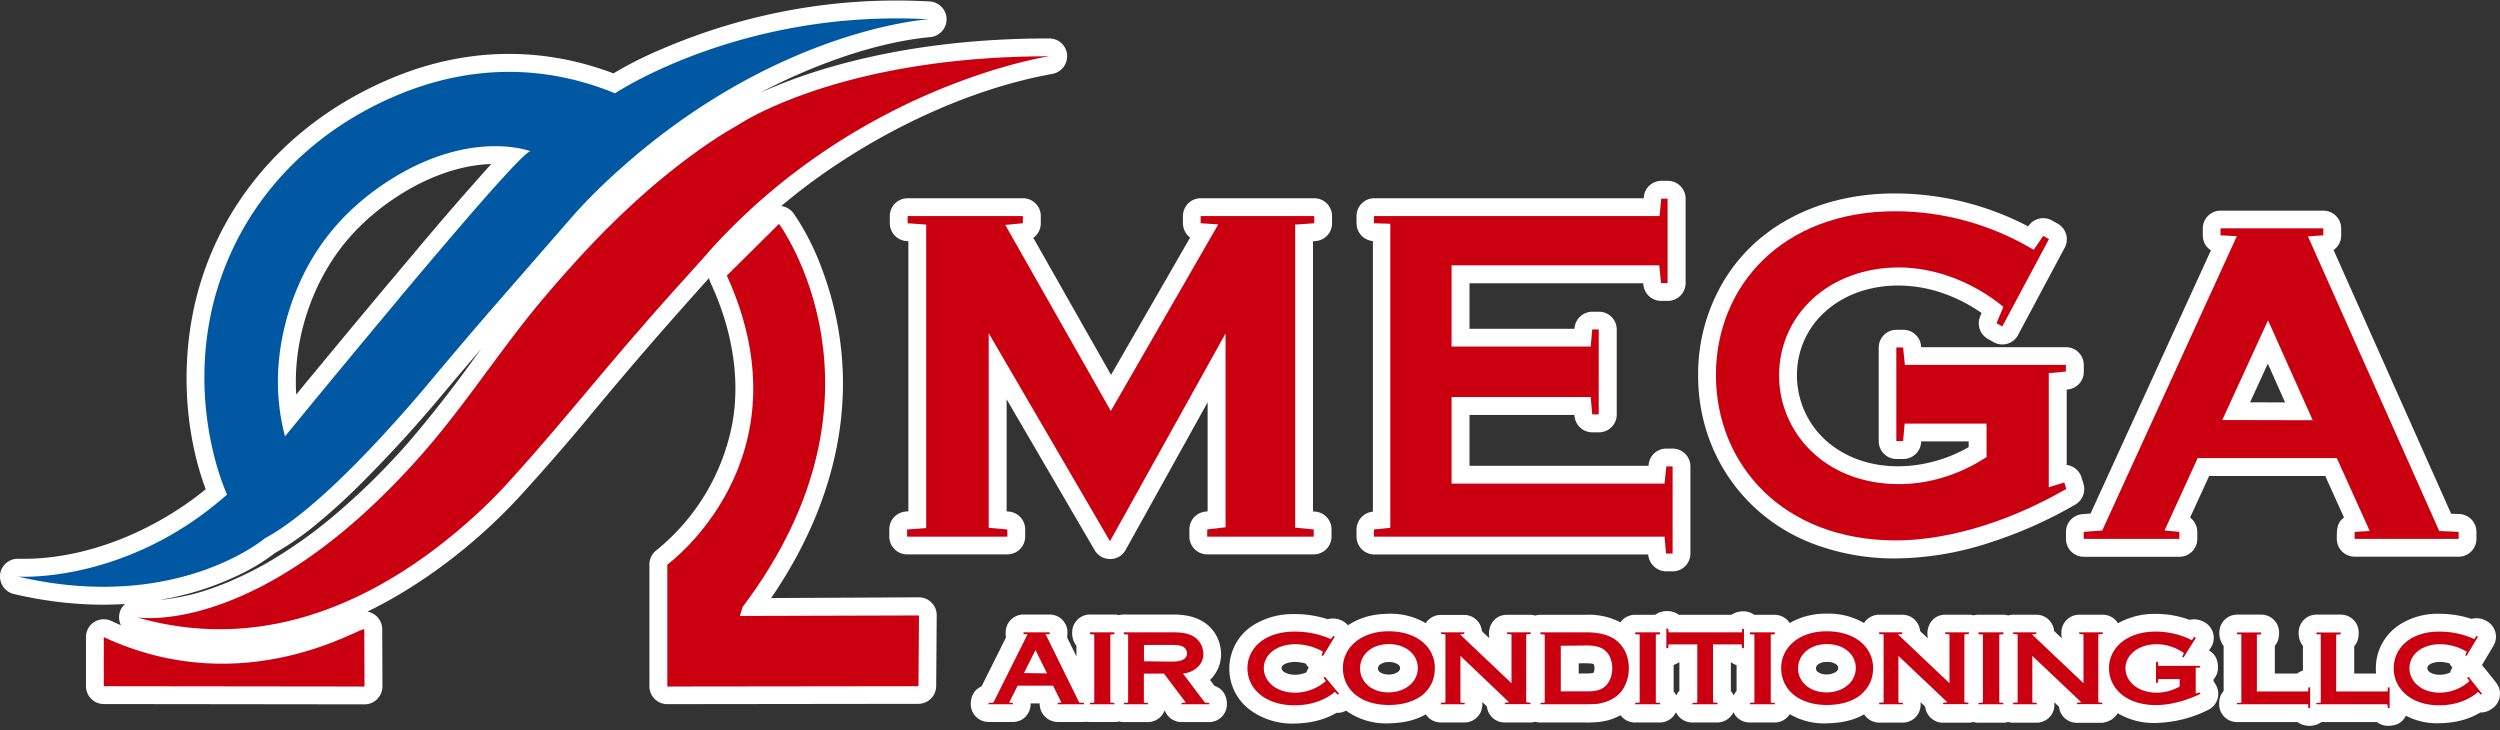
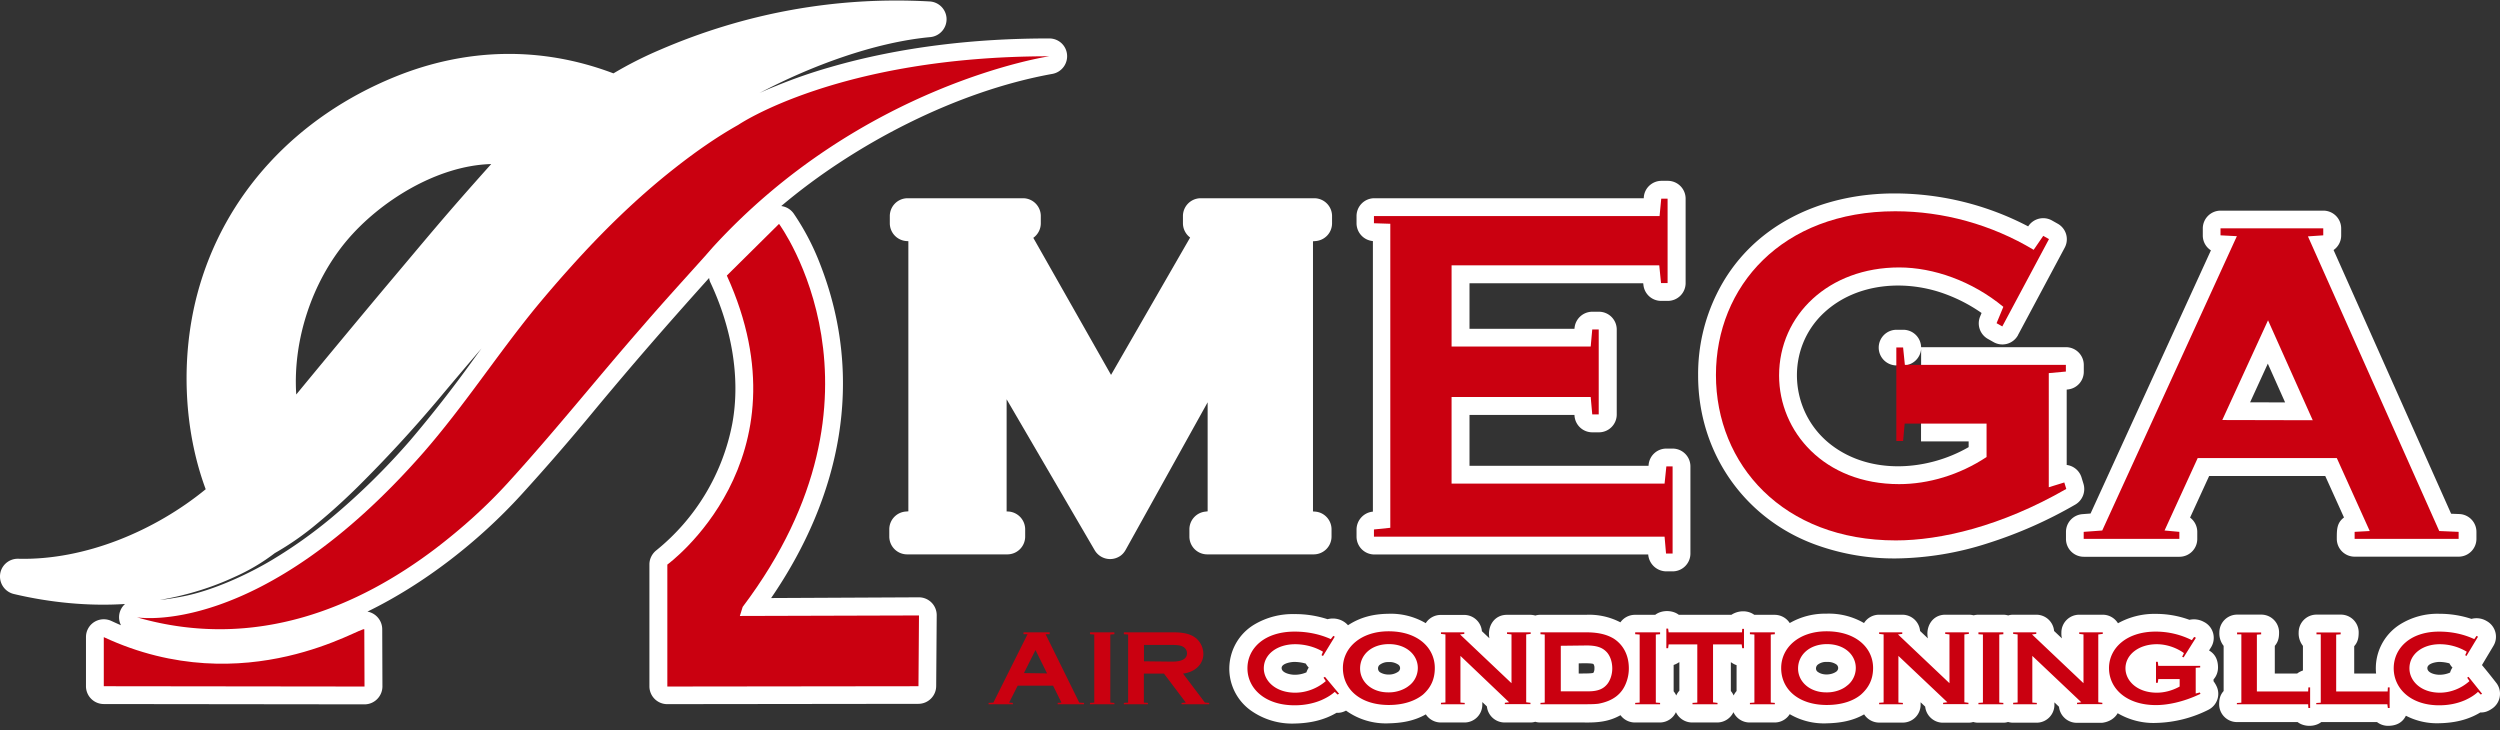
<svg xmlns="http://www.w3.org/2000/svg" width="500" height="146" viewBox="0 0 500 146">
  <rect x="0" y="0" width="500" height="146" fill="#333333" stroke="none" />
  <g>
    <g>
      <g>
        <path fill="#fff" d="M460.587 129.177a4.038 4.038 0 0 1-.854-2.69 3.563 3.563 0 0 1 3.564-3.564h4.876a3.562 3.562 0 0 1 3.564 3.565c0 1.084-.167 1.938-.896 2.751v5.462h4.376a10.367 10.367 0 0 1 4.857-9.86 14.118 14.118 0 0 1 7.815-2.084c2.167 0 4.335.333 6.398 1.021a3.938 3.938 0 0 1 3.022.417c.042.02.104.062.146.083 1.688 1.022 2.25 3.21 1.23 4.899l-2.293 3.835a114.683 114.683 0 0 1 2.813 3.502c.084.105.167.209.23.313a3.573 3.573 0 0 1-1.084 4.94c-.75.5-1.396.75-2.293.73-2.521 1.522-5.272 2.084-8.148 2.147a13.506 13.506 0 0 1-6.732-1.5c-.709 1.458-2.022 2.021-3.585 2.021a3.61 3.61 0 0 1-2.188-.75h-11.15c-1.292 1-3.439 1-4.73 0h-12.13a3.563 3.563 0 0 1-3.564-3.565c0-1.042.208-1.876.896-2.647v-9.026a4.035 4.035 0 0 1-.854-2.69 3.562 3.562 0 0 1 3.563-3.564h4.815a3.563 3.563 0 0 1 3.564 3.565c0 1.063-.167 1.876-.855 2.689v5.524h4.48c.355-.271.73-.459 1.147-.605zm29.428 5.336c.104-.354.25-.688.479-1a3.409 3.409 0 0 1-.604-.834 7.404 7.404 0 0 0-2.022-.292c-.709 0-2.397.313-2.397 1.23 0 1 1.626 1.355 2.46 1.334.708 0 1.417-.146 2.084-.438z" />
      </g>
      <g>
        <path fill="#fff" d="M423.532 142.643c-.625 1.105-1.813 1.772-3.126 1.918h-5.065c-1.813 0-3.355-1.397-3.542-3.21l-.917-.876v.5a3.563 3.563 0 0 1-3.564 3.565h-4.731c-.334 0-.667-.063-.98-.146a3.099 3.099 0 0 1-.98.146h-4.98c-.334 0-.667-.042-1-.146a3.229 3.229 0 0 1-1.001.146h-5.064c-1.814 0-3.356-1.397-3.543-3.21l-.917-.876v.5a3.563 3.563 0 0 1-3.564 3.565h-4.731a3.595 3.595 0 0 1-3.001-1.647c-2.293 1.313-4.794 1.73-7.42 1.793a13.519 13.519 0 0 1-7.46-1.834 3.548 3.548 0 0 1-3.023 1.667h-4.98a3.558 3.558 0 0 1-3.252-2.064 3.617 3.617 0 0 1-3.251 2.064h-5.023a3.586 3.586 0 0 1-3.23-2.064 3.563 3.563 0 0 1-3.23 2.064h-4.981a3.574 3.574 0 0 1-2.877-1.459c-2.313 1.292-4.48 1.5-7.273 1.46h-8.774c-.334 0-.667-.043-1-.147a3.228 3.228 0 0 1-1 .146h-5.128a3.568 3.568 0 0 1-3.543-3.21l-.917-.876v.522a3.563 3.563 0 0 1-3.564 3.564h-4.73a3.576 3.576 0 0 1-3.002-1.626c-2.313 1.313-4.751 1.73-7.377 1.793a13.62 13.62 0 0 1-8.587-2.543c-.583.312-1.208.48-1.896.437-2.585 1.522-5.419 2.085-8.358 2.148a14.269 14.269 0 0 1-8.753-2.585 10.265 10.265 0 0 1-2.96-3.252c-2.834-4.92-1.145-11.215 3.773-14.05a14.972 14.972 0 0 1 7.899-2c2.25-.022 4.48.333 6.606 1.02 1.46-.395 3.085.063 4.085 1.21 2.48-1.626 5.085-2.252 8.024-2.293a13.807 13.807 0 0 1 7.524 1.876 3.541 3.541 0 0 1 3-1.647h4.67a3.563 3.563 0 0 1 3.563 3.252l1.5 1.417c-.458-2.376.96-4.69 3.481-4.69h4.73c.334 0 .668.063.98.146a3.1 3.1 0 0 1 .98-.146h9.107a13.505 13.505 0 0 1 6.92 1.5 3.575 3.575 0 0 1 2.917-1.5h4.043c1.293-1 3.44-1 4.731 0h10.504c1.355-.896 3.251-.98 4.585 0h4.064c1.23 0 2.376.625 3.022 1.647a14.157 14.157 0 0 1 7.295-1.876 13.949 13.949 0 0 1 7.565 1.876 3.548 3.548 0 0 1 3.022-1.668h4.627a3.563 3.563 0 0 1 3.563 3.252l1.563 1.48c-.5-2.355.917-4.732 3.46-4.732h4.73c.334 0 .647.042.96.125.312-.083.646-.125.958-.125h4.981c.334 0 .667.063.98.146.312-.104.646-.146.98-.146h4.626a3.563 3.563 0 0 1 3.564 3.252l1.563 1.48a4.351 4.351 0 0 1-.104-1.167 3.563 3.563 0 0 1 3.563-3.565h4.71c1.23 0 2.397.646 3.043 1.71a14.978 14.978 0 0 1 7.607-1.877c2.272 0 4.544.397 6.69 1.189a4.117 4.117 0 0 1 2.772.354c.146.083.292.146.417.23 1.667 1.042 2.167 3.251 1.125 4.919l-.396.625c1.293.75 1.793 1.96 1.793 3.419 0 .875-.313 1.73-.896 2.376v.354c.187.25.354.522.5.793l.062.125c.896 1.75.188 3.898-1.584 4.794a24.504 24.504 0 0 1-10.358 2.626c-2.73.126-5.44-.562-7.794-1.938zm-60.335-8.964c0 .313.146.584.438.75 1 .689 2.688.585 3.647-.124.083-.063.146-.146.208-.23.271-.396.146-.938-.25-1.209a3.02 3.02 0 0 0-1.73-.479h-.208a2.69 2.69 0 0 0-1.771.563.999.999 0 0 0-.334.73zm-15.88-.646c-.397-.125-.751-.333-1.084-.563h-.063v5.733c.23.27.417.563.563.896.146-.333.354-.625.583-.896zm-12.589 5.232c.209.25.396.542.521.834.146-.354.375-.688.626-.959v-5.69h-.063c-.333.229-.709.416-1.084.542zm-16.068-3.69c.167-.25.229-.541.229-.833v-.188a1.209 1.209 0 0 0-.208-.75c-.355-.208-2.522-.146-2.939-.125v2.022c.688 0 2.48.02 2.918-.125zm-40.828.334c.667 0 1.292-.208 1.834-.583.084-.063.146-.146.209-.23a.848.848 0 0 0-.25-1.188c-.521-.333-1.126-.52-1.73-.5h-.209a2.792 2.792 0 0 0-1.75.563c-.459.354-.438 1.146.062 1.48.542.333 1.188.48 1.834.458zm-16.089-1.396c-.23-.23-.417-.5-.584-.792a8.139 8.139 0 0 0-2.23-.334c-.687-.02-2.605.292-2.605 1.209 0 1.021 1.834 1.376 2.668 1.355.792 0 1.563-.167 2.293-.48.104-.333.27-.646.458-.958z" />
      </g>
      <g>
        <path fill="#fff" d="M141.824 55.594c-8.212 9.13-15.11 17.05-23.009 26.556a444.941 444.941 0 0 1-14.526 16.76c-8.628 9.463-19.549 17.927-30.803 23.409a3.602 3.602 0 0 1 2.96 3.564l.041 11.403v.02c-.02 1.96-1.605 3.565-3.584 3.565l-52.145-.063a3.563 3.563 0 0 1-3.563-3.564v-9.818c0-.521.104-1.042.333-1.522.834-1.792 2.96-2.543 4.752-1.71.646.293 1.271.585 1.917.856a3.535 3.535 0 0 1 .813-4.253c-7.315.48-15.068-.292-22.258-2.001A3.6 3.6 0 0 1 0 115.211c.041-1.96 1.688-3.523 3.668-3.46 13.359.333 27.343-5.608 37.472-13.904-4.502-12.132-4.981-26.557-1.688-39.002 5.314-20.053 19.945-35.52 39.598-43.503 14.026-5.691 29.01-6.212 43.64-.668a77.058 77.058 0 0 1 9.254-4.69c17.11-7.4 35.388-10.735 54-9.693a3.577 3.577 0 0 1 3.355 3.231 3.594 3.594 0 0 1-3.23 3.898c-11.276 1.043-24.135 5.879-34.18 11.194 1.105-.52 2.23-1 3.355-1.438A102.426 102.426 0 0 1 166 13.445c14.151-4.107 29.22-5.774 43.87-5.754 1.73 0 3.21 1.23 3.502 2.94a3.59 3.59 0 0 1-2.897 4.148c-19.215 3.46-39.535 14.008-54.228 26.431a3.583 3.583 0 0 1 2.522 1.543 49.183 49.183 0 0 1 5.23 10.006c9.087 23.18 4.106 46.61-9.774 66.85l29.532-.146h.042a3.567 3.567 0 0 1 3.543 3.606l-.105 14.154a3.572 3.572 0 0 1-3.563 3.544l-50.227.062a3.563 3.563 0 0 1-3.564-3.564v-24.389c0-1.063.5-2.085 1.334-2.772a42.948 42.948 0 0 0 15.235-25.348c1.75-9.464-.292-19.553-4.315-28.141a2.911 2.911 0 0 1-.312-1.021zM31.97 119.984c1.334-.104 3.46-.48 4.627-.709 5.98-1.146 13.046-4.419 17.964-7.379a94.873 94.873 0 0 0 11.546-8.192 139.067 139.067 0 0 0 15.923-15.613 249.474 249.474 0 0 0 12.463-15.926c.604-.833 1.209-1.667 1.813-2.48-2.96 3.44-5.877 6.9-8.795 10.38A266.14 266.14 0 0 1 71.57 97.347c-2.605 2.564-5.294 5.024-8.107 7.338a57.038 57.038 0 0 1-8.504 5.94 39.714 39.714 0 0 1-8.065 4.774c-1.334.605-6.815 3.21-14.922 4.586zm45.037-62.473c9.254-10.964 11.463-13.778 21.237-24.701-10.816.292-22.237 7.42-28.865 15.28-7.002 8.316-10.837 19.99-10.128 30.808a3446.527 3446.527 0 0 1 17.756-21.387z" />
      </g>
      <g>
-         <path fill="#fff" d="M223.812 144.29c.313.083.626.125.96.125h4.813c1.5 0 2.856-.96 3.356-2.377a3.573 3.573 0 0 0 3.355 2.377h5.523a3.563 3.563 0 0 0 3.564-3.565c0-1.688-.813-3.127-2.48-3.669l-.896-1.188c1.396-1.355 2.209-3.21 2.209-5.148 0-2.21-1-4.503-2.73-5.9-1.98-1.605-4.377-2.042-6.857-2.042h-9.92c-.313 0-.647.041-.96.125a3.665 3.665 0 0 0-.958-.125h-4.793a3.563 3.563 0 0 0-3.564 3.564c-.042.98.25 1.918.854 2.69v2.125l-1.854-3.773.062-1.042a3.563 3.563 0 0 0-3.564-3.564h-5.23a3.563 3.563 0 0 0-3.565 3.564c-.02.334 0 .688.063 1.021l-4.898 9.798c-1.48.646-2.146 1.98-2.146 3.543a3.563 3.563 0 0 0 3.563 3.565h4.856c2.085 0 3.564-1.668 3.564-3.71h1.793a3.648 3.648 0 0 0 3.563 3.71h5.273c.209 0 .396-.021.605-.042.208.042.396.042.604.042h4.877c.333.02.646-.021.958-.104z" />
-       </g>
+         </g>
      <g>
        <path fill="#fff" d="M201.325 102.287v-22.43l17.61 30.184a3.577 3.577 0 0 0 4.877 1.292c.563-.312 1-.792 1.313-1.354l16.402-29.517v21.804l-.5.062a3.563 3.563 0 0 0-3.147 3.544v1.438a3.563 3.563 0 0 0 3.564 3.565h21.3a3.563 3.563 0 0 0 3.563-3.565v-1.438c0-1.834-1.396-3.377-3.21-3.544l-.5-.041V48.256l.5-.042a3.558 3.558 0 0 0 3.314-3.564v-1.438a3.563 3.563 0 0 0-3.563-3.565h-22.696a3.563 3.563 0 0 0-3.564 3.565v1.438c0 1.125.542 2.189 1.438 2.856L222.208 74.98 206.66 47.568a3.576 3.576 0 0 0 1.5-2.918v-1.438a3.563 3.563 0 0 0-3.563-3.565h-23.071a3.563 3.563 0 0 0-3.564 3.565v1.438a3.573 3.573 0 0 0 3.314 3.564l.396.021v54.03l-.5.043a3.558 3.558 0 0 0-3.314 3.564v1.438a3.563 3.563 0 0 0 3.564 3.565h20.049a3.563 3.563 0 0 0 3.564-3.565v-1.438a3.582 3.582 0 0 0-3.272-3.564z" />
      </g>
      <g>
-         <path fill="#fff" d="M384.205 88.279h9.524v1.146c-8.253 4.774-19.674 5.608-27.552-.5-8.44-6.545-9.17-19.22-1.292-26.453 6.523-5.982 16.36-6.607 24.322-3.606a31.685 31.685 0 0 1 7.106 3.731l-.291.71a3.573 3.573 0 0 0 1.563 4.48l1.146.647a3.56 3.56 0 0 0 4.856-1.376c.02-.02.02-.041.02-.062l9.338-17.468a3.557 3.557 0 0 0-1.418-4.795l-1.146-.646a3.582 3.582 0 0 0-4.69 1.105l-.062.083a57.734 57.734 0 0 0-26.551-6.587c-14.735-.062-29.01 6.316-35.763 20.157a36.211 36.211 0 0 0-3.69 16.176c-.04 15.676 9.463 28.975 23.843 34.04a45.935 45.935 0 0 0 15.735 2.627 61.86 61.86 0 0 0 18.382-3.044 87.892 87.892 0 0 0 17.485-7.733 3.6 3.6 0 0 0 1.626-4.148l-.396-1.293a3.579 3.579 0 0 0-2.96-2.48V77.919l.188-.021a3.562 3.562 0 0 0 3.23-3.565V73a3.563 3.563 0 0 0-3.563-3.564h-28.97l-.02-.271a3.568 3.568 0 0 0-3.543-3.21h-1.355a3.563 3.563 0 0 0-3.564 3.564v18.719a3.563 3.563 0 0 0 3.564 3.565h1.355a3.582 3.582 0 0 0 3.564-3.273z" />
+         <path fill="#fff" d="M384.205 88.279h9.524v1.146c-8.253 4.774-19.674 5.608-27.552-.5-8.44-6.545-9.17-19.22-1.292-26.453 6.523-5.982 16.36-6.607 24.322-3.606a31.685 31.685 0 0 1 7.106 3.731l-.291.71a3.573 3.573 0 0 0 1.563 4.48l1.146.647a3.56 3.56 0 0 0 4.856-1.376c.02-.02.02-.041.02-.062l9.338-17.468a3.557 3.557 0 0 0-1.418-4.795l-1.146-.646a3.582 3.582 0 0 0-4.69 1.105l-.062.083a57.734 57.734 0 0 0-26.551-6.587c-14.735-.062-29.01 6.316-35.763 20.157a36.211 36.211 0 0 0-3.69 16.176c-.04 15.676 9.463 28.975 23.843 34.04a45.935 45.935 0 0 0 15.735 2.627 61.86 61.86 0 0 0 18.382-3.044 87.892 87.892 0 0 0 17.485-7.733 3.6 3.6 0 0 0 1.626-4.148l-.396-1.293a3.579 3.579 0 0 0-2.96-2.48V77.919l.188-.021a3.562 3.562 0 0 0 3.23-3.565V73a3.563 3.563 0 0 0-3.563-3.564h-28.97l-.02-.271a3.568 3.568 0 0 0-3.543-3.21h-1.355a3.563 3.563 0 0 0-3.564 3.564a3.563 3.563 0 0 0 3.564 3.565h1.355a3.582 3.582 0 0 0 3.564-3.273z" />
      </g>
      <g>
        <path fill="#fff" d="M438.016 103.516a3.584 3.584 0 0 1 1.438 2.877v1.397a3.563 3.563 0 0 1-3.563 3.564h-19.132a3.563 3.563 0 0 1-3.564-3.564v-1.397a3.558 3.558 0 0 1 3.313-3.564l1.605-.125 24.072-52.634a3.514 3.514 0 0 1-1.626-2.981v-1.397a3.563 3.563 0 0 1 3.564-3.564h20.549a3.563 3.563 0 0 1 3.564 3.564v1.397a3.542 3.542 0 0 1-1.522 2.918l23.51 52.738 1.646.063a3.561 3.561 0 0 1 3.417 3.564v1.397a3.562 3.562 0 0 1-3.563 3.564h-20.8a3.563 3.563 0 0 1-3.564-3.564c0-1.814-.02-3.19 1.438-4.273l-3.75-8.297H441.83zm19.007-23.033l-3.46-7.755-3.542 7.734z" />
      </g>
      <g>
        <path fill="#fff" d="M329.643 110.896a3.66 3.66 0 0 0 3.564 3.377h1.313a3.563 3.563 0 0 0 3.564-3.565V93.282a3.563 3.563 0 0 0-3.564-3.565h-1.25a3.553 3.553 0 0 0-3.544 3.21l-.02.23H293.9V82.983h20.987l.02.23a3.563 3.563 0 0 0 3.564 3.251h1.313a3.563 3.563 0 0 0 3.564-3.564V65.91a3.563 3.563 0 0 0-3.564-3.564h-1.313a3.58 3.58 0 0 0-3.564 3.252l-.02.167H293.9v-9.11h34.742l.041.313a3.558 3.558 0 0 0 3.564 3.21h1.313a3.563 3.563 0 0 0 3.564-3.564V39.73a3.563 3.563 0 0 0-3.564-3.564h-1.25c-1.834 0-3.377 1.396-3.543 3.21l-.021.271h-53.874a3.563 3.563 0 0 0-3.564 3.565v1.438a3.582 3.582 0 0 0 3.272 3.564v54.114c-1.834.167-3.251 1.71-3.272 3.565v1.438a3.563 3.563 0 0 0 3.564 3.565z" />
      </g>
      <g>
-         <path fill="#0058a3" d="M80.364 59.033c-.209.208-.396.48-.605.75a2968.222 2968.222 0 0 0-22.758 27.495c-2.772-10.506-1.063-20.157 1.605-27.495 3.96-10.777 11.108-19.135 21.737-25.201 15.068-8.464 25.76-4.336 25.76-4.336-1.272-.021-13.672 14.404-25.74 28.787zm42.64-40.377c-16.422-6.712-31.136-4.607-42.64 0-19.195 7.775-32.491 22.617-37.472 41.127-5.71 21.7 2.521 39.127 2.521 39.127-20.34 17.968-41.828 16.405-41.828 16.405 31.7 7.4 49.414-7.671 49.414-7.671 10.296-5.524 24.218-20.97 31.783-29.871 4.564-5.462 9.15-10.881 13.86-16.301l15.463-17.74c3.106-3.585 6.523-6.92 10.087-10.088 31.47-28.016 61.544-29.788 61.544-29.788-37.451-2.085-62.732 14.8-62.732 14.8z" />
-       </g>
+         </g>
      <g>
        <path fill="#ca0010" d="M27.386 123.465c23.967 6.92 44.662-2.355 59.668-13.716 5.272-4.023 10.19-8.421 14.567-13.236 9.296-10.194 17.882-20.97 26.927-31.31 4.064-4.71 8.295-9.338 12.463-13.987l1.459-1.668c29.907-32.768 67.379-38.292 67.379-38.292-42.14 0-62.19 13.716-62.19 13.716-4.376 2.46-8.649 5.461-12.754 8.692-7.587 5.962-14.464 12.716-20.8 19.782a254.245 254.245 0 0 0-6.94 8.047C99.412 70.977 92.827 81.17 84.74 90.447 52 127.822 27.386 123.465 27.386 123.465z" />
      </g>
      <g>
-         <path fill="#ca0010" d="M181.422 107.331h20.049v-1.438l-3.73-.334V66.641l24.258 41.607 23.113-41.565v38.772l-3.668.438v1.438h21.3v-1.438l-3.71-.375V44.92l3.814-.271v-1.438H240.13v1.438l3.522.23-21.487 37.312-21.112-37.209 3.522-.333v-1.438h-23.05v1.438l3.71.27v60.702l-3.814.27z" />
-       </g>
+         </g>
      <g>
        <path fill="#ca0010" d="M379.265 88.195h1.355l.313-3.48h16.38v6.69c-5.418 3.586-11.65 5.42-17.485 5.42-15.005 0-24.009-10.506-24.009-21.72 0-12.111 9.941-21.617 24.01-21.617 6.877 0 14.609 2.73 20.84 7.88l-1.354 3.272 1.146.647 9.337-17.469-1.147-.646-1.917 2.793c-8.482-5.086-18.132-7.712-27.677-7.712-22.696 0-35.867 15.07-35.867 32.747 0 17.906 13.421 33.082 35.971 33.082 8.9 0 21.05-2.794 34.096-10.298l-.396-1.292-3.105.959V74.625l3.418-.313v-1.334h-32.2l-.354-3.48h-1.355z" />
      </g>
      <g>
        <path fill="#ca0010" d="M274.79 107.331h58.125l.292 3.377h1.313V93.282h-1.25l-.355 3.439h-42.6V79.399h27.824l.312 3.48h1.293V65.892h-1.293l-.312 3.419h-27.823V53.07h41.536l.354 3.544h1.313V39.73h-1.271l-.333 3.481h-57.126v1.439l3.272.104v60.805l-3.272.334z" />
      </g>
      <g>
        <path fill="#ca0010" d="M20.758 127.426v9.818l52.145.063-.042-11.424c-.021-1.021-23.634 14.8-52.103 1.543z" />
      </g>
      <g>
        <path fill="#ca0010" d="M145.367 55.114c16.818 36.938-11.9 57.804-11.9 57.804v24.388l50.226-.062.105-14.154-35.826.104.563-1.813c32.24-42.774 7.273-76.606 7.273-76.606z" />
      </g>
      <g>
        <path fill="#ca0010" d="M416.738 106.372l3.71-.27 26.926-58.867-3.272-.167V45.67h20.549v1.397l-3.064.208 26.26 58.93 3.877.166v1.397h-20.8v-1.397l3.022-.166-6.586-14.592h-27.822L432.91 106.1l2.96.271v1.397h-19.132zm45.808-22.325l-8.94-19.99-9.15 19.948z" />
      </g>
      <g>
        <path fill="#ca0010" d="M197.72 140.85v-.27l.958-.063 6.836-13.675h-.813v-.375h5.231v.375h-.813l6.732 13.675.959.062v.271h-5.273v-.27l.75-.063-1.667-3.377h-7.086l-1.709 3.377.75.062v.271zm67.274-5.482l2.814 3.377-.292.167-.563-.542c-.792.708-1.709 1.23-2.71 1.667-1.687.709-3.5 1.022-5.314 1.022-6.023 0-9.44-3.44-9.44-7.4 0-3.961 3.355-7.338 9.44-7.338 2.501 0 4.96.48 7.232 1.501l.5-.646.292.167-2.355 3.856-.292-.167.292-.688c-1.605-.959-3.605-1.5-5.564-1.5-3.606 0-6.273 2.021-6.273 4.815 0 2.522 2.355 4.877 6.273 4.877 2.063 0 4.314-.75 6.127-2.313l-.459-.688zm3.585-1.772c0-4.002 3.522-7.337 9.149-7.337 5.856 0 9.233 3.314 9.233 7.337 0 2.251-.792 3.919-2.355 5.316-1.522 1.23-3.814 2.084-6.836 2.084-5.732 0-9.191-3.168-9.191-7.4zm96.786 7.4c-5.69 0-9.15-3.168-9.129-7.4 0-4.002 3.46-7.337 9.087-7.337 5.877 0 9.295 3.314 9.295 7.337 0 2.251-.855 3.919-2.418 5.316-1.459 1.23-3.772 2.084-6.835 2.084zm65.836-4.44v-4.19h.355l.104.813h8.378v.313l-.896.062v5.15l.813-.21.145.272c-3.48 1.667-6.648 2.251-8.899 2.251-5.94 0-9.399-3.335-9.399-7.4 0-3.919 3.418-7.296 9.337-7.296 2.522 0 4.98.584 7.232 1.71l.458-.647.354.167-2.459 3.919-.292-.104.355-.75c-1.647-1.189-3.668-1.773-5.419-1.773-3.668 0-6.273 2.127-6.273 4.816 0 2.522 2.355 4.877 6.273 4.877 1.5 0 3.105-.416 4.564-1.23v-1.5h-4.272l-.104.75zm-55.374 4.294v-.292l.896-.062v-13.612l-.896-.104v-.313h4.626v.313l-.854.104 10.295 9.755v-9.755l-.854-.104v-.313h4.73v.313l-.895.104v13.57l.813.104v.271h-5.065v-.27l.855-.105-9.796-9.276v9.339l.896.062v.271zm-87.637 0v-.292l.896-.062v-13.612l-.896-.104v-.313h4.669v.313l-.855.104 10.296 9.755v-9.755l-.897-.104v-.313h4.731v.313l-.896.104v13.57l.855.104v.271h-5.127v-.27l.854-.105-9.732-9.276v9.339l.854.062v.271zm114.438-.292l.896-.062v-13.612l-.896-.104v-.313h4.627v.313l-.854.104 10.295 9.755v-9.755l-.854-.104v-.313h4.71v.313l-.897.104v13.57l.813.104v.271h-5.064v-.27l.854-.105-9.795-9.276v9.339l.896.062v.271h-4.73zm91.076-5.19l2.709 3.377-.25.167-.563-.542c-.75.708-1.646 1.23-2.605 1.667-1.647.709-3.355 1.022-5.169 1.022-5.773 0-9.086-3.44-9.086-7.4 0-3.961 3.251-7.338 9.086-7.338 2.46 0 4.815.48 7.024 1.501l.458-.646.292.167-2.313 3.856-.25-.167.312-.688a10.498 10.498 0 0 0-5.377-1.5c-3.522 0-6.085 2.021-6.085 4.815 0 2.522 2.271 4.877 6.085 4.877 2 0 4.168-.75 5.92-2.313l-.46-.688zm-185.61 5.211l.854-.062v-13.612l-.854-.063v-.375h9.19c2.751 0 4.314.584 5.419 1.23 1.813 1.146 3.064 3.168 3.064 5.962a7.78 7.78 0 0 1-.5 2.793c-.855 2.355-2.668 3.752-5.586 4.294-.438.042-.792.104-2.75.104h-8.837zm-83.323 0l.855-.062v-13.612l-.855-.063v-.375h9.941c2.647 0 3.752.584 4.564 1.23a4.211 4.211 0 0 1 1.397 3.106c0 1.938-1.543 3.606-4.064 3.919l4.376 5.795.855.062v.271h-5.523v-.27l.854-.063-4.376-5.795h-4.022v5.795l.812.062v.271h-4.814zm113.73.271v-.27l.958-.063v-11.632h-5.731l-.104.75h-.355v-3.918h.355l.104.75H348.4l.042-.688h.354v3.857h-.354l-.105-.75h-5.73v11.589l.895.104v.271zm124.754-.25l.896-.062v-13.675h-.855v-.375h4.836v.375l-.897.063v11.36h10.296l.042-.813h.354v4.128h-.354l-.105-.75h-14.213zm-15.881 0l.896-.062v-13.675h-.854v-.375h4.814v.375l-.855.063v11.36h10.254l.042-.813h.354v4.128h-.354l-.042-.75h-14.255zm-78.029-3.419c1.105-.792 1.813-2.147 1.813-3.585 0-2.626-2.25-4.773-5.773-4.773-3.46 0-5.773 2.147-5.773 4.877 0 2.627 2.314 4.774 5.628 4.774h.208c1.563 0 3.063-.584 3.897-1.293zm-91.492 1.293c1.522 0 3.022-.584 3.897-1.293 1.105-.792 1.813-2.147 1.813-3.585 0-2.626-2.313-4.773-5.772-4.773-3.523 0-5.773 2.147-5.773 4.877 0 2.627 2.271 4.774 5.627 4.774h.208zm39.827-.209c2.001 0 3.064-.542 3.814-1.5.5-.647.959-1.772.959-3.065 0-1.563-.563-2.689-1.105-3.272-.75-.793-1.75-1.334-4.022-1.334l-5.169.062v9.11zm-83.239-5.94c2.397 0 2.96-.855 2.96-1.668 0-.584-.355-1.126-.959-1.397-.25-.104-.667-.27-1.917-.27h-5.732v3.272zm115.543 8.254l.896-.062v-13.612l-.896-.063v-.375h4.98v.375l-.812.063v13.612l.813.062v.271h-4.981zm45.704 0l.896-.062v-13.612l-.896-.063v-.375h4.981v.375l-.813.063v13.612l.813.062v.271h-4.98zm-68.65 0l.896-.062v-13.612l-.896-.063v-.375h4.98v.375l-.854.063v13.612l.855.062v.271h-4.981zm-109.04 0l.854-.062v-13.612l-.854-.063v-.375h4.877v.375l-.813.063v13.612l.813.062v.271h-4.877zm-8.587-5.899l-2.313-4.67-2.313 4.607z" />
      </g>
    </g>
  </g>
</svg>